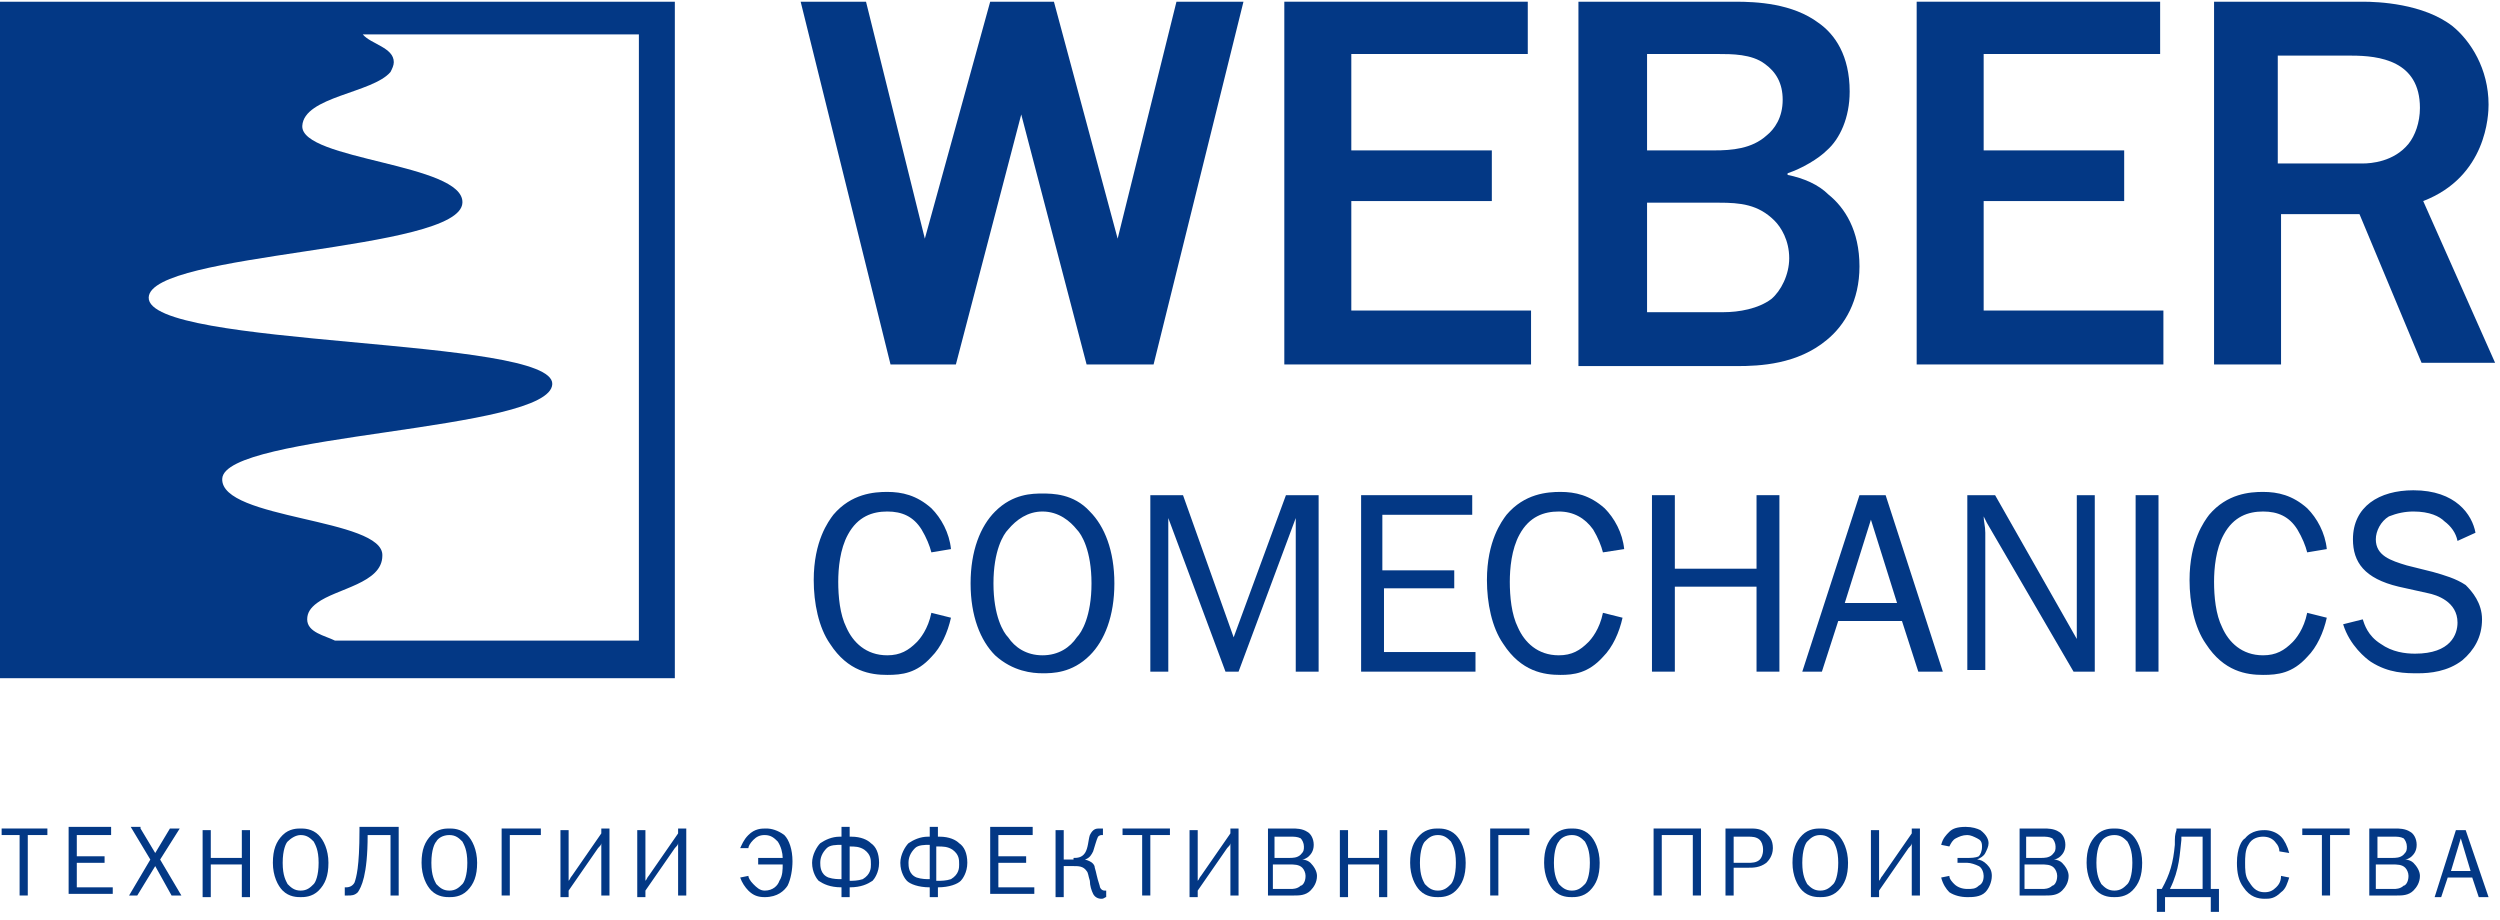
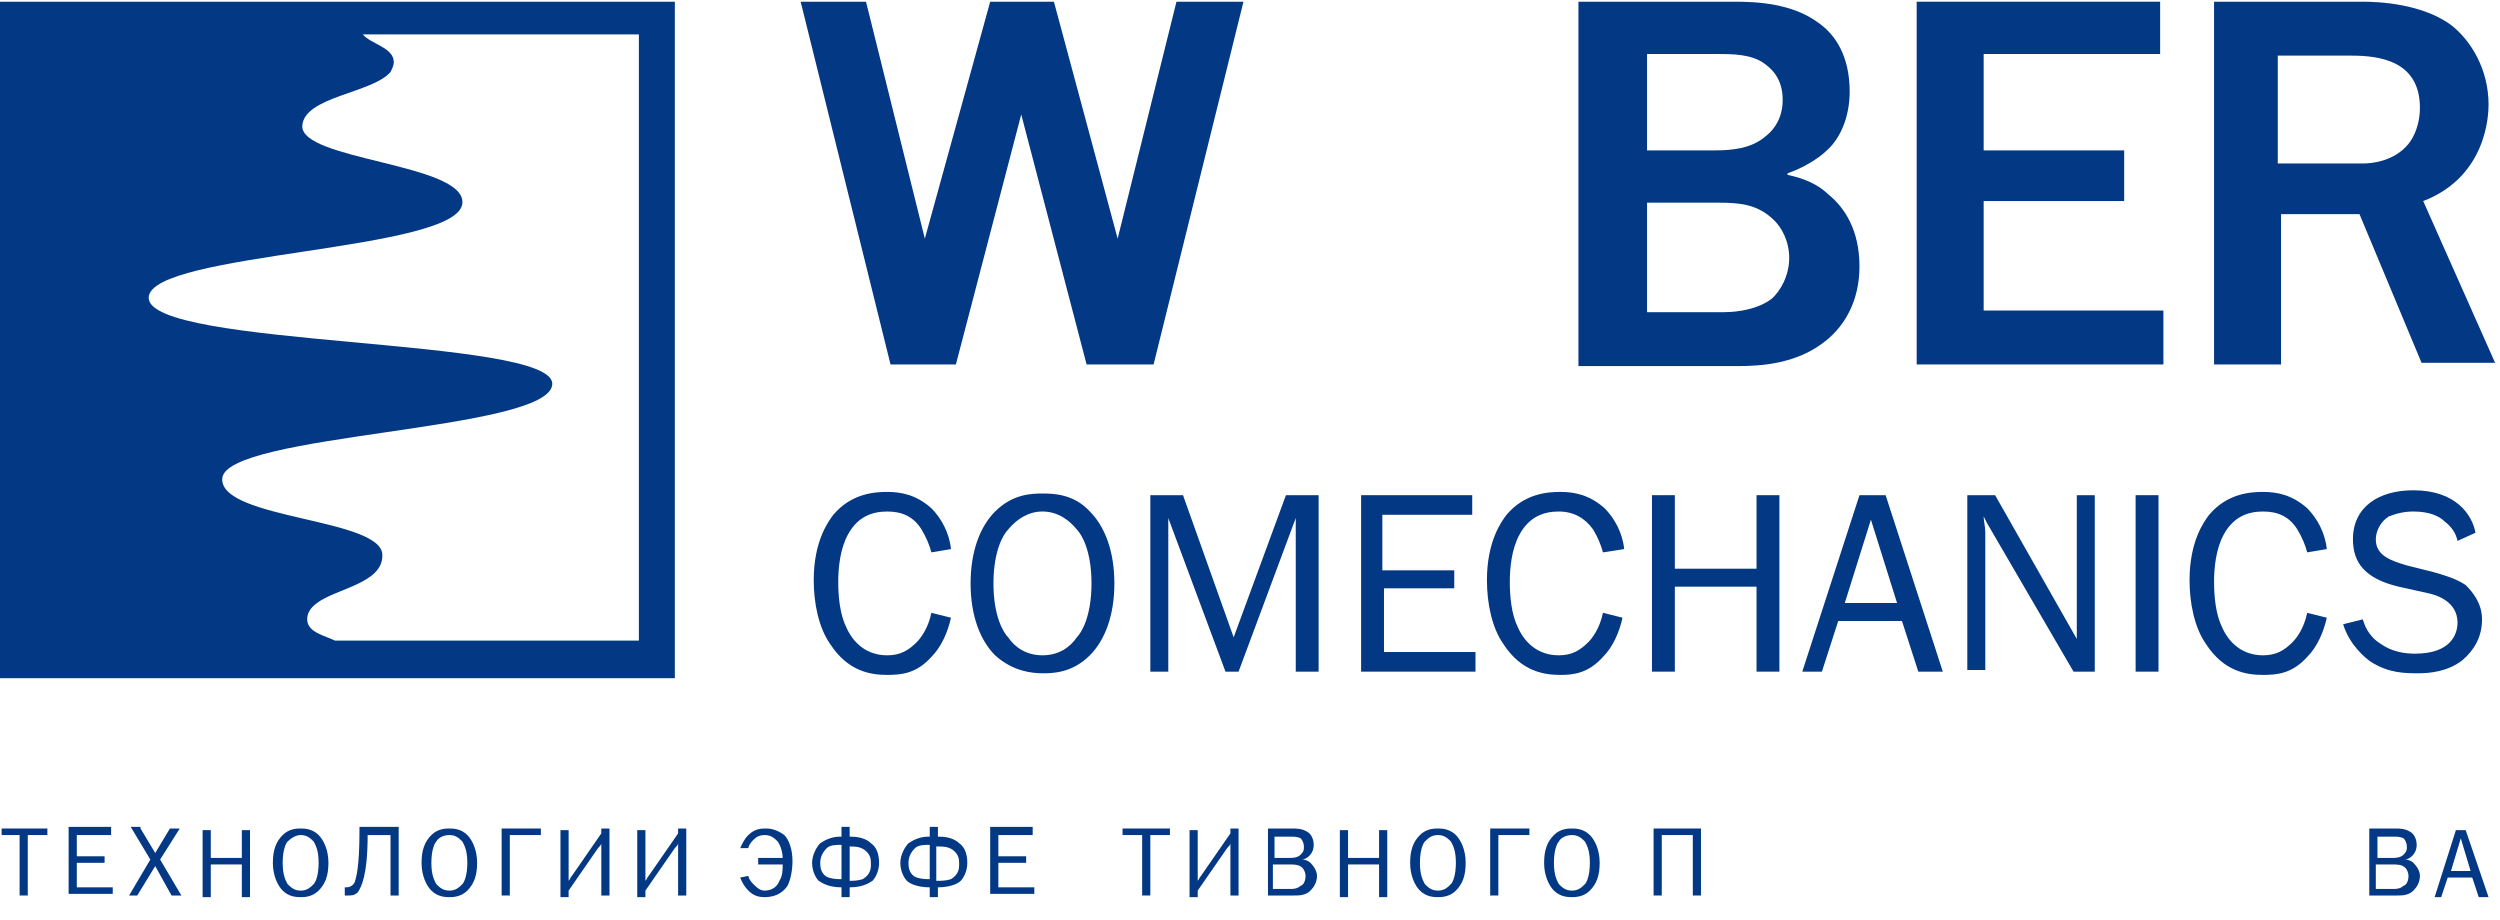
<svg xmlns="http://www.w3.org/2000/svg" width="220" height="81" viewBox="0 0 220 81">
  <g fill="#033885">
    <polygon points="104.536 .15 103.529 .15 98.353 21 92.745 .15 91.882 .15 88 .15 87.137 .15 81.386 21 76.209 .15 75.203 .15 70.458 .15 78.366 32.072 78.797 32.072 83.686 32.072 84.118 32.072 89.869 10.072 95.621 32.072 96.052 32.072 101.085 32.072 101.516 32.072 109.425 .15" />
-     <polygon points="134.444 .15 134.444 4.752 118.915 4.752 118.915 13.235 131.281 13.235 131.281 17.693 118.915 17.693 118.915 27.327 134.732 27.327 134.732 32.072 113.02 32.072 113.02 .15" />
    <path d="M152.706,0.15 C154.575,0.15 157.739,0.294 160.039,2.02 C161.477,3.026 162.771,4.895 162.771,8.059 C162.771,10.359 161.908,12.229 160.758,13.235 C160.039,13.954 158.601,14.817 157.307,15.248 L157.307,15.392 C158.745,15.68 160.039,16.255 160.902,17.118 C162.34,18.268 163.634,20.281 163.634,23.444 C163.634,26.464 162.34,28.621 160.758,29.915 C158.17,32.072 154.863,32.216 152.85,32.216 L138.902,32.216 L138.902,0.15 L152.706,0.15 Z M144.941,13.235 L150.837,13.235 C152.418,13.235 154.144,13.092 155.438,11.941 C156.157,11.366 156.876,10.359 156.876,8.778 C156.876,7.34 156.301,6.333 155.294,5.614 C154.144,4.752 152.418,4.752 151.124,4.752 L144.941,4.752 L144.941,13.235 Z M144.941,27.471 L151.699,27.471 C152.993,27.471 154.719,27.183 155.869,26.32 C156.732,25.601 157.451,24.163 157.451,22.725 C157.451,21.144 156.732,19.993 156.157,19.418 C154.719,17.98 153.137,17.837 151.268,17.837 L144.941,17.837 L144.941,27.471 L144.941,27.471 Z" />
    <polygon points="190.092 .15 190.092 4.752 174.562 4.752 174.562 13.235 186.928 13.235 186.928 17.693 174.562 17.693 174.562 27.327 190.379 27.327 190.379 32.072 168.667 32.072 168.667 .15" />
    <path d="M207.922.15C209.216.15 213.242.294 215.83 2.307 217.412 3.601 218.993 6.046 218.993 9.209 218.993 10.072 218.85 15.536 213.242 17.693L219.569 31.928 213.098 31.928 207.634 18.843 200.732 18.843 200.732 32.072 194.837 32.072 194.837.15 207.922.15zM200.588 14.386L207.922 14.386C208.641 14.386 210.654 14.242 211.948 12.66 212.523 11.941 212.954 10.791 212.954 9.497 212.954 5.327 209.359 4.895 206.915 4.895L200.444 4.895 200.444 14.386 200.588 14.386zM81.961 48.608C81.817 48.033 81.529 47.314 81.098 46.595 80.379 45.444 79.373 45.013 78.078 45.013 76.784 45.013 75.49 45.444 74.627 47.026 73.908 48.32 73.765 50.046 73.765 51.196 73.765 52.49 73.908 54.072 74.484 55.222 75.059 56.516 76.209 57.667 78.078 57.667 79.229 57.667 79.948 57.235 80.667 56.516 80.954 56.229 81.673 55.366 81.961 53.928L83.686 54.359C83.399 55.654 82.824 56.948 81.961 57.81 80.667 59.248 79.373 59.392 78.078 59.392 76.641 59.392 74.627 59.105 73.046 56.66 72.039 55.222 71.608 53.065 71.608 51.052 71.608 47.601 72.902 45.876 73.333 45.301 74.915 43.431 76.928 43.288 78.078 43.288 79.373 43.288 80.667 43.575 81.961 44.725 82.824 45.588 83.542 46.882 83.686 48.32L81.961 48.608zM95.908 45.013C97.203 46.307 98.065 48.464 98.065 51.34 98.065 54.216 97.203 56.373 95.908 57.667 94.327 59.248 92.601 59.248 91.739 59.248 90.876 59.248 89.15 59.105 87.569 57.667 86.275 56.373 85.412 54.216 85.412 51.34 85.412 48.464 86.275 46.307 87.569 45.013 89.15 43.431 90.876 43.431 91.739 43.431 92.601 43.431 94.471 43.431 95.908 45.013zM88.719 46.595C88.288 47.026 87.425 48.464 87.425 51.34 87.425 54.216 88.288 55.654 88.719 56.085 89.294 56.948 90.301 57.667 91.739 57.667 93.176 57.667 94.183 56.948 94.758 56.085 95.19 55.654 96.052 54.216 96.052 51.34 96.052 48.464 95.19 47.026 94.758 46.595 94.183 45.876 93.176 45.013 91.739 45.013 90.444 45.013 89.438 45.732 88.719 46.595z" />
    <polygon points="108.562 56.085 108.562 56.085 113.163 43.575 116.039 43.575 116.039 59.105 114.026 59.105 114.026 45.588 114.026 45.588 108.993 59.105 107.843 59.105 102.81 45.588 102.81 45.588 102.81 59.105 101.229 59.105 101.229 43.575 104.105 43.575" />
    <polygon points="129.556 43.575 129.556 45.301 121.647 45.301 121.647 50.19 127.974 50.19 127.974 51.771 121.791 51.771 121.791 57.379 129.843 57.379 129.843 59.105 119.778 59.105 119.778 43.575" />
    <path d="M141.059,48.608 C140.915,48.033 140.627,47.314 140.196,46.595 C139.477,45.588 138.471,45.013 137.176,45.013 C135.882,45.013 134.588,45.444 133.725,47.026 C133.007,48.32 132.863,50.046 132.863,51.196 C132.863,52.49 133.007,54.072 133.582,55.222 C134.157,56.516 135.307,57.667 137.176,57.667 C138.327,57.667 139.046,57.235 139.765,56.516 C140.052,56.229 140.771,55.366 141.059,53.928 L142.784,54.359 C142.497,55.654 141.922,56.948 141.059,57.81 C139.765,59.248 138.471,59.392 137.32,59.392 C135.882,59.392 133.869,59.105 132.288,56.66 C131.281,55.222 130.85,53.065 130.85,51.052 C130.85,47.601 132.144,45.876 132.575,45.301 C134.157,43.431 136.17,43.288 137.32,43.288 C138.614,43.288 139.908,43.575 141.203,44.725 C142.065,45.588 142.784,46.882 142.928,48.32 L141.059,48.608 Z" />
    <polygon points="156.588 59.105 154.575 59.105 154.575 51.627 147.386 51.627 147.386 59.105 145.373 59.105 145.373 43.575 147.386 43.575 147.386 50.046 154.575 50.046 154.575 43.575 156.588 43.575" />
    <path d="M170.967 59.105L168.81 59.105 167.373 54.647 161.765 54.647 160.327 59.105 158.601 59.105 163.634 43.575 165.935 43.575 170.967 59.105zM164.641 45.732L162.34 53.065 166.941 53.065 164.641 45.732zM182.758 56.229L182.758 56.229C182.758 55.797 182.758 55.222 182.758 54.935L182.758 43.575 184.34 43.575 184.34 59.105 182.471 59.105 174.85 46.02 174.562 45.444 174.562 45.444C174.562 45.876 174.706 46.307 174.706 46.882L174.706 58.961 173.124 58.961 173.124 43.575 175.569 43.575 182.758 56.229z" />
    <polygon points="189.948 59.105 187.935 59.105 187.935 43.575 189.948 43.575" />
    <path d="M203.033 48.608C202.889 48.033 202.601 47.314 202.17 46.595 201.451 45.444 200.444 45.013 199.15 45.013 197.856 45.013 196.562 45.444 195.699 47.026 194.98 48.32 194.837 50.046 194.837 51.196 194.837 52.49 194.98 54.072 195.556 55.222 196.131 56.516 197.281 57.667 199.15 57.667 200.301 57.667 201.02 57.235 201.739 56.516 202.026 56.229 202.745 55.366 203.033 53.928L204.758 54.359C204.471 55.654 203.895 56.948 203.033 57.81 201.739 59.248 200.444 59.392 199.15 59.392 197.712 59.392 195.699 59.105 194.118 56.66 193.111 55.222 192.68 53.065 192.68 51.052 192.68 47.601 193.974 45.876 194.405 45.301 195.987 43.431 198 43.288 199.15 43.288 200.444 43.288 201.739 43.575 203.033 44.725 203.895 45.588 204.614 46.882 204.758 48.32L203.033 48.608zM216.261 47.601C216.118 46.882 215.686 46.307 215.111 45.876 214.68 45.444 213.817 45.013 212.379 45.013 211.66 45.013 210.941 45.157 210.222 45.444 209.503 45.876 209.072 46.739 209.072 47.458 209.072 48.895 210.366 49.327 211.804 49.758L214.105 50.333C215.111 50.621 216.118 50.908 216.98 51.484 217.556 52.059 218.418 53.065 218.418 54.503 218.418 56.085 217.699 57.235 216.693 58.098 215.399 59.105 213.817 59.248 212.81 59.248 211.66 59.248 210.222 59.248 208.641 58.242 208.209 57.954 206.771 56.804 206.196 54.935L207.922 54.503C208.065 54.935 208.353 55.941 209.503 56.66 210.51 57.379 211.66 57.523 212.523 57.523 215.686 57.523 216.261 55.797 216.261 54.791 216.261 52.922 214.392 52.346 213.673 52.203L211.085 51.627C208.065 50.908 207.059 49.471 207.059 47.458 207.059 44.582 209.359 43.144 212.379 43.144 216.118 43.144 217.556 45.301 217.843 46.882L216.261 47.601zM0 .15L0 59.68 59.386 59.68 59.386 56.373 59.386.15 0 .15zM56.222 53.065L56.222 56.373 29.477 56.373C28.614 55.941 27.033 55.654 27.033 54.503 27.033 53.928 27.32 53.497 27.895 53.065 29.621 51.771 33.647 51.34 33.647 48.895 33.791 45.588 19.412 45.732 19.556 42.137 19.699 38.111 48.458 37.967 48.601 33.797 48.745 29.627 12.941 30.634 13.085 26.176 13.229 22.15 40.549 22.15 40.693 17.837 40.837 14.386 26.458 14.098 26.601 11.078 26.745 8.49 32.784 8.203 34.366 6.333 34.51 6.046 34.654 5.758 34.654 5.471 34.654 4.176 32.641 3.889 31.922 3.026L56.222 3.026 56.222 53.065 56.222 53.065z" />
    <polygon points="4.17 72.908 4.17 73.484 2.444 73.484 2.444 78.804 1.725 78.804 1.725 73.484 .144 73.484 .144 72.908" />
    <polygon points="9.778 72.908 9.778 73.484 6.758 73.484 6.758 75.353 9.203 75.353 9.203 75.928 6.758 75.928 6.758 78.085 9.922 78.085 9.922 78.66 6.039 78.66 6.039 72.765 9.778 72.765" />
    <polygon points="12.366 72.908 13.66 75.065 14.954 72.908 15.817 72.908 14.092 75.641 15.961 78.804 15.098 78.804 13.66 76.216 12.078 78.804 11.359 78.804 13.229 75.641 11.503 72.765 12.366 72.765" />
    <polygon points="22 78.948 21.281 78.948 21.281 76.072 18.549 76.072 18.549 78.948 17.83 78.948 17.83 73.052 18.549 73.052 18.549 75.497 21.281 75.497 21.281 73.052 22 73.052" />
    <path d="M28.039 73.484C28.471 73.915 28.902 74.778 28.902 75.928 28.902 77.078 28.614 77.797 28.039 78.373 27.464 78.948 26.745 78.948 26.458 78.948 26.17 78.948 25.451 78.948 24.876 78.373 24.444 77.941 24.013 77.078 24.013 75.928 24.013 74.778 24.301 74.059 24.876 73.484 25.451 72.908 26.17 72.908 26.458 72.908 26.745 72.908 27.464 72.908 28.039 73.484zM25.307 74.059C25.163 74.203 24.876 74.778 24.876 75.928 24.876 77.078 25.163 77.51 25.307 77.797 25.595 78.085 25.882 78.373 26.458 78.373 27.033 78.373 27.32 78.085 27.608 77.797 27.752 77.654 28.039 77.078 28.039 75.928 28.039 74.778 27.752 74.346 27.608 74.059 27.32 73.771 27.033 73.484 26.458 73.484 26.026 73.484 25.595 73.771 25.307 74.059zM35.085 72.908L35.085 78.804 34.366 78.804 34.366 73.484 32.353 73.484C32.353 77.078 31.778 78.085 31.49 78.516 31.203 78.804 30.915 78.804 30.627 78.804 30.484 78.804 30.484 78.804 30.34 78.804L30.34 78.085C30.34 78.085 30.484 78.085 30.484 78.085 30.771 78.085 31.059 77.941 31.203 77.654 31.346 77.222 31.634 76.359 31.634 73.052L31.634 72.765 35.085 72.765 35.085 72.908zM41.124 73.484C41.556 73.915 41.987 74.778 41.987 75.928 41.987 77.078 41.699 77.797 41.124 78.373 40.549 78.948 39.83 78.948 39.542 78.948 39.255 78.948 38.536 78.948 37.961 78.373 37.529 77.941 37.098 77.078 37.098 75.928 37.098 74.778 37.386 74.059 37.961 73.484 38.536 72.908 39.255 72.908 39.542 72.908 39.83 72.908 40.549 72.908 41.124 73.484zM38.392 74.059C38.248 74.203 37.961 74.778 37.961 75.928 37.961 77.078 38.248 77.51 38.392 77.797 38.68 78.085 38.967 78.373 39.542 78.373 40.118 78.373 40.405 78.085 40.693 77.797 40.837 77.654 41.124 77.078 41.124 75.928 41.124 74.778 40.837 74.346 40.693 74.059 40.405 73.771 40.118 73.484 39.542 73.484 38.967 73.484 38.536 73.771 38.392 74.059z" />
    <polygon points="47.595 72.908 47.595 73.484 44.863 73.484 44.863 78.804 44.144 78.804 44.144 72.908" />
    <path d="M50.039 72.908L50.039 76.935C50.039 77.078 50.039 77.366 50.039 77.51 50.183 77.366 50.183 77.222 50.327 77.078L52.915 73.34 52.915 72.908 53.634 72.908 53.634 78.804 52.915 78.804 52.915 74.778C52.915 74.634 52.915 74.346 52.915 74.203 52.915 74.346 52.771 74.49 52.627 74.634L50.039 78.373 50.039 78.948 49.32 78.948 49.32 73.052 50.039 73.052 50.039 72.908zM56.797 72.908L56.797 76.935C56.797 77.078 56.797 77.366 56.797 77.51 56.941 77.366 56.941 77.222 57.085 77.078L59.673 73.34 59.673 72.908 60.392 72.908 60.392 78.804 59.673 78.804 59.673 74.778C59.673 74.634 59.673 74.346 59.673 74.203 59.673 74.346 59.529 74.49 59.386 74.634L56.797 78.373 56.797 78.948 56.078 78.948 56.078 73.052 56.797 73.052 56.797 72.908zM65.137 74.634C65.281 74.346 65.425 73.915 65.856 73.484 66.431 72.908 67.007 72.908 67.438 72.908 67.869 72.908 68.444 73.052 69.02 73.484 69.451 73.915 69.739 74.778 69.739 75.784 69.739 76.503 69.595 77.366 69.307 77.941 69.02 78.373 68.444 78.948 67.294 78.948 66.719 78.948 66.288 78.804 65.856 78.373 65.569 78.085 65.281 77.654 65.137 77.222L65.856 77.078C65.856 77.222 66 77.51 66.288 77.797 66.575 78.085 66.863 78.373 67.294 78.373 68.013 78.373 68.444 77.941 68.588 77.51 68.876 77.078 68.876 76.503 68.876 76.072L66.719 76.072 66.719 75.497 68.876 75.497C68.876 75.065 68.732 74.49 68.444 74.059 68.157 73.771 67.869 73.484 67.294 73.484 66.863 73.484 66.575 73.627 66.288 73.915 66 74.203 65.856 74.49 65.856 74.634L65.137 74.634zM74.771 72.765L74.771 73.627 74.915 73.627C75.778 73.627 76.353 73.915 76.641 74.203 77.072 74.49 77.359 75.065 77.359 75.928 77.359 76.791 76.928 77.366 76.784 77.51 76.353 77.797 75.778 78.085 74.771 78.085L74.771 78.948 74.052 78.948 74.052 78.085C73.046 78.085 72.471 77.797 72.039 77.51 71.895 77.366 71.464 76.791 71.464 75.928 71.464 75.209 71.895 74.49 72.183 74.203 72.614 73.915 73.19 73.627 73.908 73.627L74.052 73.627 74.052 72.765 74.771 72.765zM74.052 74.346L74.052 74.346C73.621 74.346 73.046 74.346 72.758 74.634 72.327 75.065 72.183 75.497 72.183 75.928 72.183 76.216 72.183 76.935 72.902 77.222 73.333 77.366 73.765 77.366 74.052 77.366L74.052 74.346zM74.771 77.51C75.059 77.51 75.49 77.51 75.922 77.366 76.641 76.935 76.641 76.359 76.641 76.072 76.641 75.641 76.641 75.209 76.065 74.778 75.634 74.49 75.203 74.49 74.771 74.49L74.771 74.49 74.771 77.51zM82.536 72.765L82.536 73.627 82.68 73.627C83.542 73.627 84.118 73.915 84.405 74.203 84.837 74.49 85.124 75.065 85.124 75.928 85.124 76.791 84.693 77.366 84.549 77.51 84.261 77.797 83.542 78.085 82.536 78.085L82.536 78.948 81.817 78.948 81.817 78.085C80.81 78.085 80.092 77.797 79.804 77.51 79.66 77.366 79.229 76.791 79.229 75.928 79.229 75.209 79.66 74.49 79.948 74.203 80.379 73.915 80.954 73.627 81.673 73.627L81.817 73.627 81.817 72.765 82.536 72.765zM81.817 74.346L81.817 74.346C81.386 74.346 80.81 74.346 80.523 74.634 80.092 75.065 79.948 75.497 79.948 75.928 79.948 76.216 79.948 76.935 80.667 77.222 81.098 77.366 81.529 77.366 81.817 77.366L81.817 74.346zM82.536 77.51C82.824 77.51 83.255 77.51 83.686 77.366 84.405 76.935 84.405 76.359 84.405 76.072 84.405 75.641 84.405 75.209 83.83 74.778 83.399 74.49 82.967 74.49 82.536 74.49L82.392 74.49 82.392 77.51 82.536 77.51z" />
    <polygon points="90.876 72.908 90.876 73.484 87.856 73.484 87.856 75.353 90.301 75.353 90.301 75.928 87.856 75.928 87.856 78.085 91.02 78.085 91.02 78.66 87.137 78.66 87.137 72.765 90.876 72.765" />
-     <path d="M94.471,75.497 C94.758,75.497 95.19,75.497 95.477,75.065 C95.765,74.634 95.765,73.915 95.908,73.484 C96.196,72.908 96.484,72.908 96.771,72.908 C96.915,72.908 97.059,72.908 97.059,72.908 L97.059,73.484 C96.915,73.484 96.915,73.484 96.915,73.484 C96.771,73.484 96.627,73.627 96.627,73.627 C96.484,73.915 96.34,74.49 96.196,74.922 C96.052,75.209 95.908,75.497 95.477,75.641 L95.477,75.641 C96.052,75.784 96.34,76.072 96.34,76.359 C96.484,76.791 96.484,77.078 96.771,77.941 C96.771,78.085 96.915,78.373 97.203,78.373 C97.203,78.373 97.346,78.373 97.346,78.373 L97.346,78.948 C97.203,78.948 97.203,79.092 96.915,79.092 C96.627,79.092 96.34,78.948 96.196,78.66 C96.052,78.373 95.908,77.941 95.908,77.51 C95.765,77.078 95.765,76.791 95.621,76.647 C95.333,76.216 94.902,76.216 94.471,76.216 L93.608,76.216 L93.608,78.948 L92.889,78.948 L92.889,73.052 L93.608,73.052 L93.608,75.641 L94.471,75.641 L94.471,75.497 Z" />
    <polygon points="102.954 72.908 102.954 73.484 101.229 73.484 101.229 78.804 100.51 78.804 100.51 73.484 98.784 73.484 98.784 72.908" />
    <path d="M105.399 72.908L105.399 76.935C105.399 77.078 105.399 77.366 105.399 77.51 105.542 77.366 105.542 77.222 105.686 77.078L108.275 73.34 108.275 72.908 108.993 72.908 108.993 78.804 108.275 78.804 108.275 74.778C108.275 74.634 108.275 74.346 108.275 74.203 108.275 74.346 108.131 74.49 107.987 74.634L105.399 78.373 105.399 78.948 104.68 78.948 104.68 73.052 105.399 73.052 105.399 72.908zM113.739 72.908C114.026 72.908 114.601 72.908 115.033 73.196 115.32 73.34 115.608 73.771 115.608 74.346 115.608 74.922 115.32 75.209 115.176 75.353 115.033 75.497 114.745 75.641 114.601 75.641L114.601 75.641C114.889 75.641 115.176 75.784 115.32 75.928 115.608 76.216 115.895 76.647 115.895 77.078 115.895 77.654 115.608 78.085 115.32 78.373 114.889 78.804 114.314 78.804 113.882 78.804L111.582 78.804 111.582 72.908 113.739 72.908zM112.157 75.497L113.451 75.497C113.739 75.497 114.17 75.497 114.458 75.209 114.745 74.922 114.745 74.778 114.745 74.49 114.745 74.203 114.601 73.915 114.458 73.771 114.17 73.627 113.882 73.627 113.595 73.627L112.157 73.627 112.157 75.497 112.157 75.497zM112.157 78.229L113.595 78.229C113.739 78.229 114.17 78.229 114.458 77.941 114.601 77.941 114.889 77.654 114.889 77.078 114.889 76.791 114.745 76.503 114.601 76.359 114.314 76.072 113.882 76.072 113.451 76.072L112.013 76.072 112.013 78.229 112.157 78.229z" />
    <polygon points="122.078 78.948 121.359 78.948 121.359 76.072 118.627 76.072 118.627 78.948 117.908 78.948 117.908 73.052 118.627 73.052 118.627 75.497 121.359 75.497 121.359 73.052 122.078 73.052" />
    <path d="M128.118,73.484 C128.549,73.915 128.98,74.778 128.98,75.928 C128.98,77.078 128.693,77.797 128.118,78.373 C127.542,78.948 126.824,78.948 126.536,78.948 C126.248,78.948 125.529,78.948 124.954,78.373 C124.523,77.941 124.092,77.078 124.092,75.928 C124.092,74.778 124.379,74.059 124.954,73.484 C125.529,72.908 126.248,72.908 126.536,72.908 C126.824,72.908 127.542,72.908 128.118,73.484 Z M125.386,74.059 C125.242,74.203 124.954,74.778 124.954,75.928 C124.954,77.078 125.242,77.51 125.386,77.797 C125.673,78.085 125.961,78.373 126.536,78.373 C127.111,78.373 127.399,78.085 127.686,77.797 C127.83,77.654 128.118,77.078 128.118,75.928 C128.118,74.778 127.83,74.346 127.686,74.059 C127.399,73.771 127.111,73.484 126.536,73.484 C125.961,73.484 125.673,73.771 125.386,74.059 Z" />
    <polygon points="134.588 72.908 134.588 73.484 131.856 73.484 131.856 78.804 131.137 78.804 131.137 72.908" />
    <path d="M139.908,73.484 C140.34,73.915 140.771,74.778 140.771,75.928 C140.771,77.078 140.484,77.797 139.908,78.373 C139.333,78.948 138.614,78.948 138.327,78.948 C138.039,78.948 137.32,78.948 136.745,78.373 C136.314,77.941 135.882,77.078 135.882,75.928 C135.882,74.778 136.17,74.059 136.745,73.484 C137.32,72.908 138.039,72.908 138.327,72.908 C138.614,72.908 139.333,72.908 139.908,73.484 Z M137.176,74.059 C137.033,74.203 136.745,74.778 136.745,75.928 C136.745,77.078 137.033,77.51 137.176,77.797 C137.464,78.085 137.752,78.373 138.327,78.373 C138.902,78.373 139.19,78.085 139.477,77.797 C139.621,77.654 139.908,77.078 139.908,75.928 C139.908,74.778 139.621,74.346 139.477,74.059 C139.19,73.771 138.902,73.484 138.327,73.484 C137.752,73.484 137.32,73.771 137.176,74.059 Z" />
    <polygon points="149.686 72.908 149.686 78.804 148.967 78.804 148.967 73.484 146.235 73.484 146.235 78.804 145.516 78.804 145.516 72.908" />
-     <path d="M154 72.908C154.431 72.908 155.007 72.908 155.438 73.34 155.725 73.627 156.013 73.915 156.013 74.634 156.013 75.353 155.582 75.784 155.438 75.928 154.863 76.359 154.288 76.359 153.856 76.359L152.562 76.359 152.562 78.804 151.843 78.804 151.843 72.908 154 72.908 154 72.908zM153.856 75.928C154.144 75.928 154.575 75.928 154.863 75.641 155.007 75.497 155.15 75.209 155.15 74.778 155.15 74.346 155.007 74.059 154.863 73.915 154.575 73.627 154.144 73.627 153.856 73.627L152.562 73.627 152.562 75.928 153.856 75.928 153.856 75.928zM161.765 73.484C162.196 73.915 162.627 74.778 162.627 75.928 162.627 77.078 162.34 77.797 161.765 78.373 161.19 78.948 160.471 78.948 160.183 78.948 159.895 78.948 159.176 78.948 158.601 78.373 158.17 77.941 157.739 77.078 157.739 75.928 157.739 74.778 158.026 74.059 158.601 73.484 159.176 72.908 159.895 72.908 160.183 72.908 160.471 72.908 161.19 72.908 161.765 73.484zM159.033 74.059C158.889 74.203 158.601 74.778 158.601 75.928 158.601 77.078 158.889 77.51 159.033 77.797 159.32 78.085 159.608 78.373 160.183 78.373 160.758 78.373 161.046 78.085 161.333 77.797 161.477 77.654 161.765 77.078 161.765 75.928 161.765 74.778 161.477 74.346 161.333 74.059 161.046 73.771 160.758 73.484 160.183 73.484 159.608 73.484 159.32 73.771 159.033 74.059zM165.359 72.908L165.359 76.935C165.359 77.078 165.359 77.366 165.359 77.51 165.503 77.366 165.503 77.222 165.647 77.078L168.235 73.34 168.235 72.908 168.954 72.908 168.954 78.804 168.235 78.804 168.235 74.778C168.235 74.634 168.235 74.346 168.235 74.203 168.235 74.346 168.092 74.49 167.948 74.634L165.359 78.373 165.359 78.948 164.641 78.948 164.641 73.052 165.359 73.052 165.359 72.908zM172.405 75.497L173.124 75.497C173.412 75.497 173.843 75.497 174.131 75.353 174.275 75.209 174.418 74.922 174.418 74.49 174.418 74.059 174.275 73.915 173.987 73.771 173.699 73.627 173.412 73.484 173.124 73.484 172.693 73.484 172.405 73.627 172.118 73.771 171.83 73.915 171.686 74.203 171.542 74.49L170.824 74.346C170.967 73.771 171.255 73.484 171.542 73.196 171.83 72.908 172.261 72.765 172.98 72.765 173.556 72.765 173.987 72.908 174.275 73.052 174.85 73.484 174.993 73.915 174.993 74.203 174.993 74.49 174.85 74.778 174.706 75.065 174.562 75.353 174.275 75.497 173.987 75.641L173.987 75.641C174.275 75.641 174.562 75.784 174.85 76.072 175.137 76.359 175.281 76.647 175.281 77.078 175.281 77.654 174.993 78.229 174.706 78.516 174.275 78.948 173.556 78.948 173.124 78.948 172.549 78.948 171.974 78.804 171.542 78.516 171.255 78.229 170.967 77.797 170.824 77.222L171.542 77.078C171.542 77.366 171.83 77.654 171.974 77.797 172.261 78.085 172.693 78.229 173.124 78.229 173.556 78.229 173.843 78.229 174.131 77.941 174.418 77.797 174.562 77.51 174.562 77.078 174.562 76.791 174.418 76.359 174.131 76.216 173.843 76.072 173.412 75.928 173.124 75.928L172.261 75.928 172.261 75.497 172.405 75.497zM179.882 72.908C180.17 72.908 180.745 72.908 181.176 73.196 181.464 73.34 181.752 73.771 181.752 74.346 181.752 74.922 181.464 75.209 181.32 75.353 181.176 75.497 180.889 75.641 180.745 75.641L180.745 75.641C181.033 75.641 181.32 75.784 181.464 75.928 181.752 76.216 182.039 76.647 182.039 77.078 182.039 77.654 181.752 78.085 181.464 78.373 181.033 78.804 180.458 78.804 180.026 78.804L177.725 78.804 177.725 72.908 179.882 72.908zM178.301 75.497L179.595 75.497C179.882 75.497 180.314 75.497 180.601 75.209 180.889 74.922 180.889 74.778 180.889 74.49 180.889 74.203 180.745 73.915 180.601 73.771 180.314 73.627 180.026 73.627 179.739 73.627L178.301 73.627 178.301 75.497 178.301 75.497zM178.301 78.229L179.739 78.229C179.882 78.229 180.314 78.229 180.601 77.941 180.745 77.941 181.033 77.654 181.033 77.078 181.033 76.791 180.889 76.503 180.745 76.359 180.458 76.072 180.026 76.072 179.595 76.072L178.157 76.072 178.157 78.229 178.301 78.229zM187.647 73.484C188.078 73.915 188.51 74.778 188.51 75.928 188.51 77.078 188.222 77.797 187.647 78.373 187.072 78.948 186.353 78.948 186.065 78.948 185.778 78.948 185.059 78.948 184.484 78.373 184.052 77.941 183.621 77.078 183.621 75.928 183.621 74.778 183.908 74.059 184.484 73.484 185.059 72.908 185.778 72.908 186.065 72.908 186.353 72.908 187.072 72.908 187.647 73.484zM184.915 74.059C184.771 74.203 184.484 74.778 184.484 75.928 184.484 77.078 184.771 77.51 184.915 77.797 185.203 78.085 185.49 78.373 186.065 78.373 186.641 78.373 186.928 78.085 187.216 77.797 187.359 77.654 187.647 77.078 187.647 75.928 187.647 74.778 187.359 74.346 187.216 74.059 186.928 73.771 186.641 73.484 186.065 73.484 185.49 73.484 185.059 73.771 184.915 74.059zM194.549 72.908L194.549 78.229 195.268 78.229 195.268 80.242 194.549 80.242 194.549 78.948 190.523 78.948 190.523 80.242 189.804 80.242 189.804 78.229 190.235 78.229C190.954 76.935 191.242 75.928 191.386 74.346 191.386 73.627 191.386 73.484 191.529 73.052L191.529 72.908 194.549 72.908zM191.961 73.915C191.817 75.065 191.817 76.503 190.954 78.229L193.83 78.229 193.83 73.627 191.961 73.627 191.961 73.915zM200.588 74.922C200.588 74.634 200.444 74.346 200.301 74.203 200.013 73.771 199.582 73.627 199.15 73.627 198.719 73.627 198.144 73.771 197.856 74.346 197.569 74.778 197.569 75.497 197.569 75.928 197.569 76.503 197.569 77.078 197.856 77.51 198.144 77.941 198.431 78.516 199.294 78.516 199.725 78.516 200.013 78.373 200.301 78.085 200.444 77.941 200.732 77.654 200.732 77.078L201.451 77.222C201.307 77.654 201.163 78.229 200.732 78.516 200.157 79.092 199.725 79.092 199.294 79.092 198.719 79.092 198 78.948 197.425 78.085 196.993 77.51 196.85 76.791 196.85 75.928 196.85 74.634 197.281 73.915 197.569 73.771 198.144 73.052 199.007 73.052 199.294 73.052 199.725 73.052 200.301 73.196 200.732 73.627 201.02 73.915 201.307 74.49 201.451 75.065L200.588 74.922z" />
-     <polygon points="206.771 72.908 206.771 73.484 205.046 73.484 205.046 78.804 204.327 78.804 204.327 73.484 202.601 73.484 202.601 72.908" />
    <path d="M210.797 72.908C211.085 72.908 211.66 72.908 212.092 73.196 212.379 73.34 212.667 73.771 212.667 74.346 212.667 74.922 212.379 75.209 212.235 75.353 212.092 75.497 211.804 75.641 211.66 75.641L211.66 75.641C211.948 75.641 212.235 75.784 212.379 75.928 212.667 76.216 212.954 76.647 212.954 77.078 212.954 77.654 212.667 78.085 212.379 78.373 211.948 78.804 211.373 78.804 210.941 78.804L208.497 78.804 208.497 72.908 210.797 72.908zM209.216 75.497L210.51 75.497C210.797 75.497 211.229 75.497 211.516 75.209 211.804 74.922 211.804 74.778 211.804 74.49 211.804 74.203 211.66 73.915 211.516 73.771 211.229 73.627 210.941 73.627 210.654 73.627L209.216 73.627 209.216 75.497zM209.216 78.229L210.654 78.229C210.797 78.229 211.229 78.229 211.516 77.941 211.66 77.941 211.948 77.654 211.948 77.078 211.948 76.791 211.804 76.503 211.66 76.359 211.373 76.072 210.941 76.072 210.51 76.072L209.072 76.072 209.072 78.229 209.216 78.229zM218.993 78.948L218.131 78.948 217.556 77.222 215.399 77.222 214.824 78.948 214.248 78.948 216.118 73.052 216.98 73.052 218.993 78.948zM216.549 73.771L215.686 76.647 217.412 76.647 216.549 73.771z" />
  </g>
</svg>